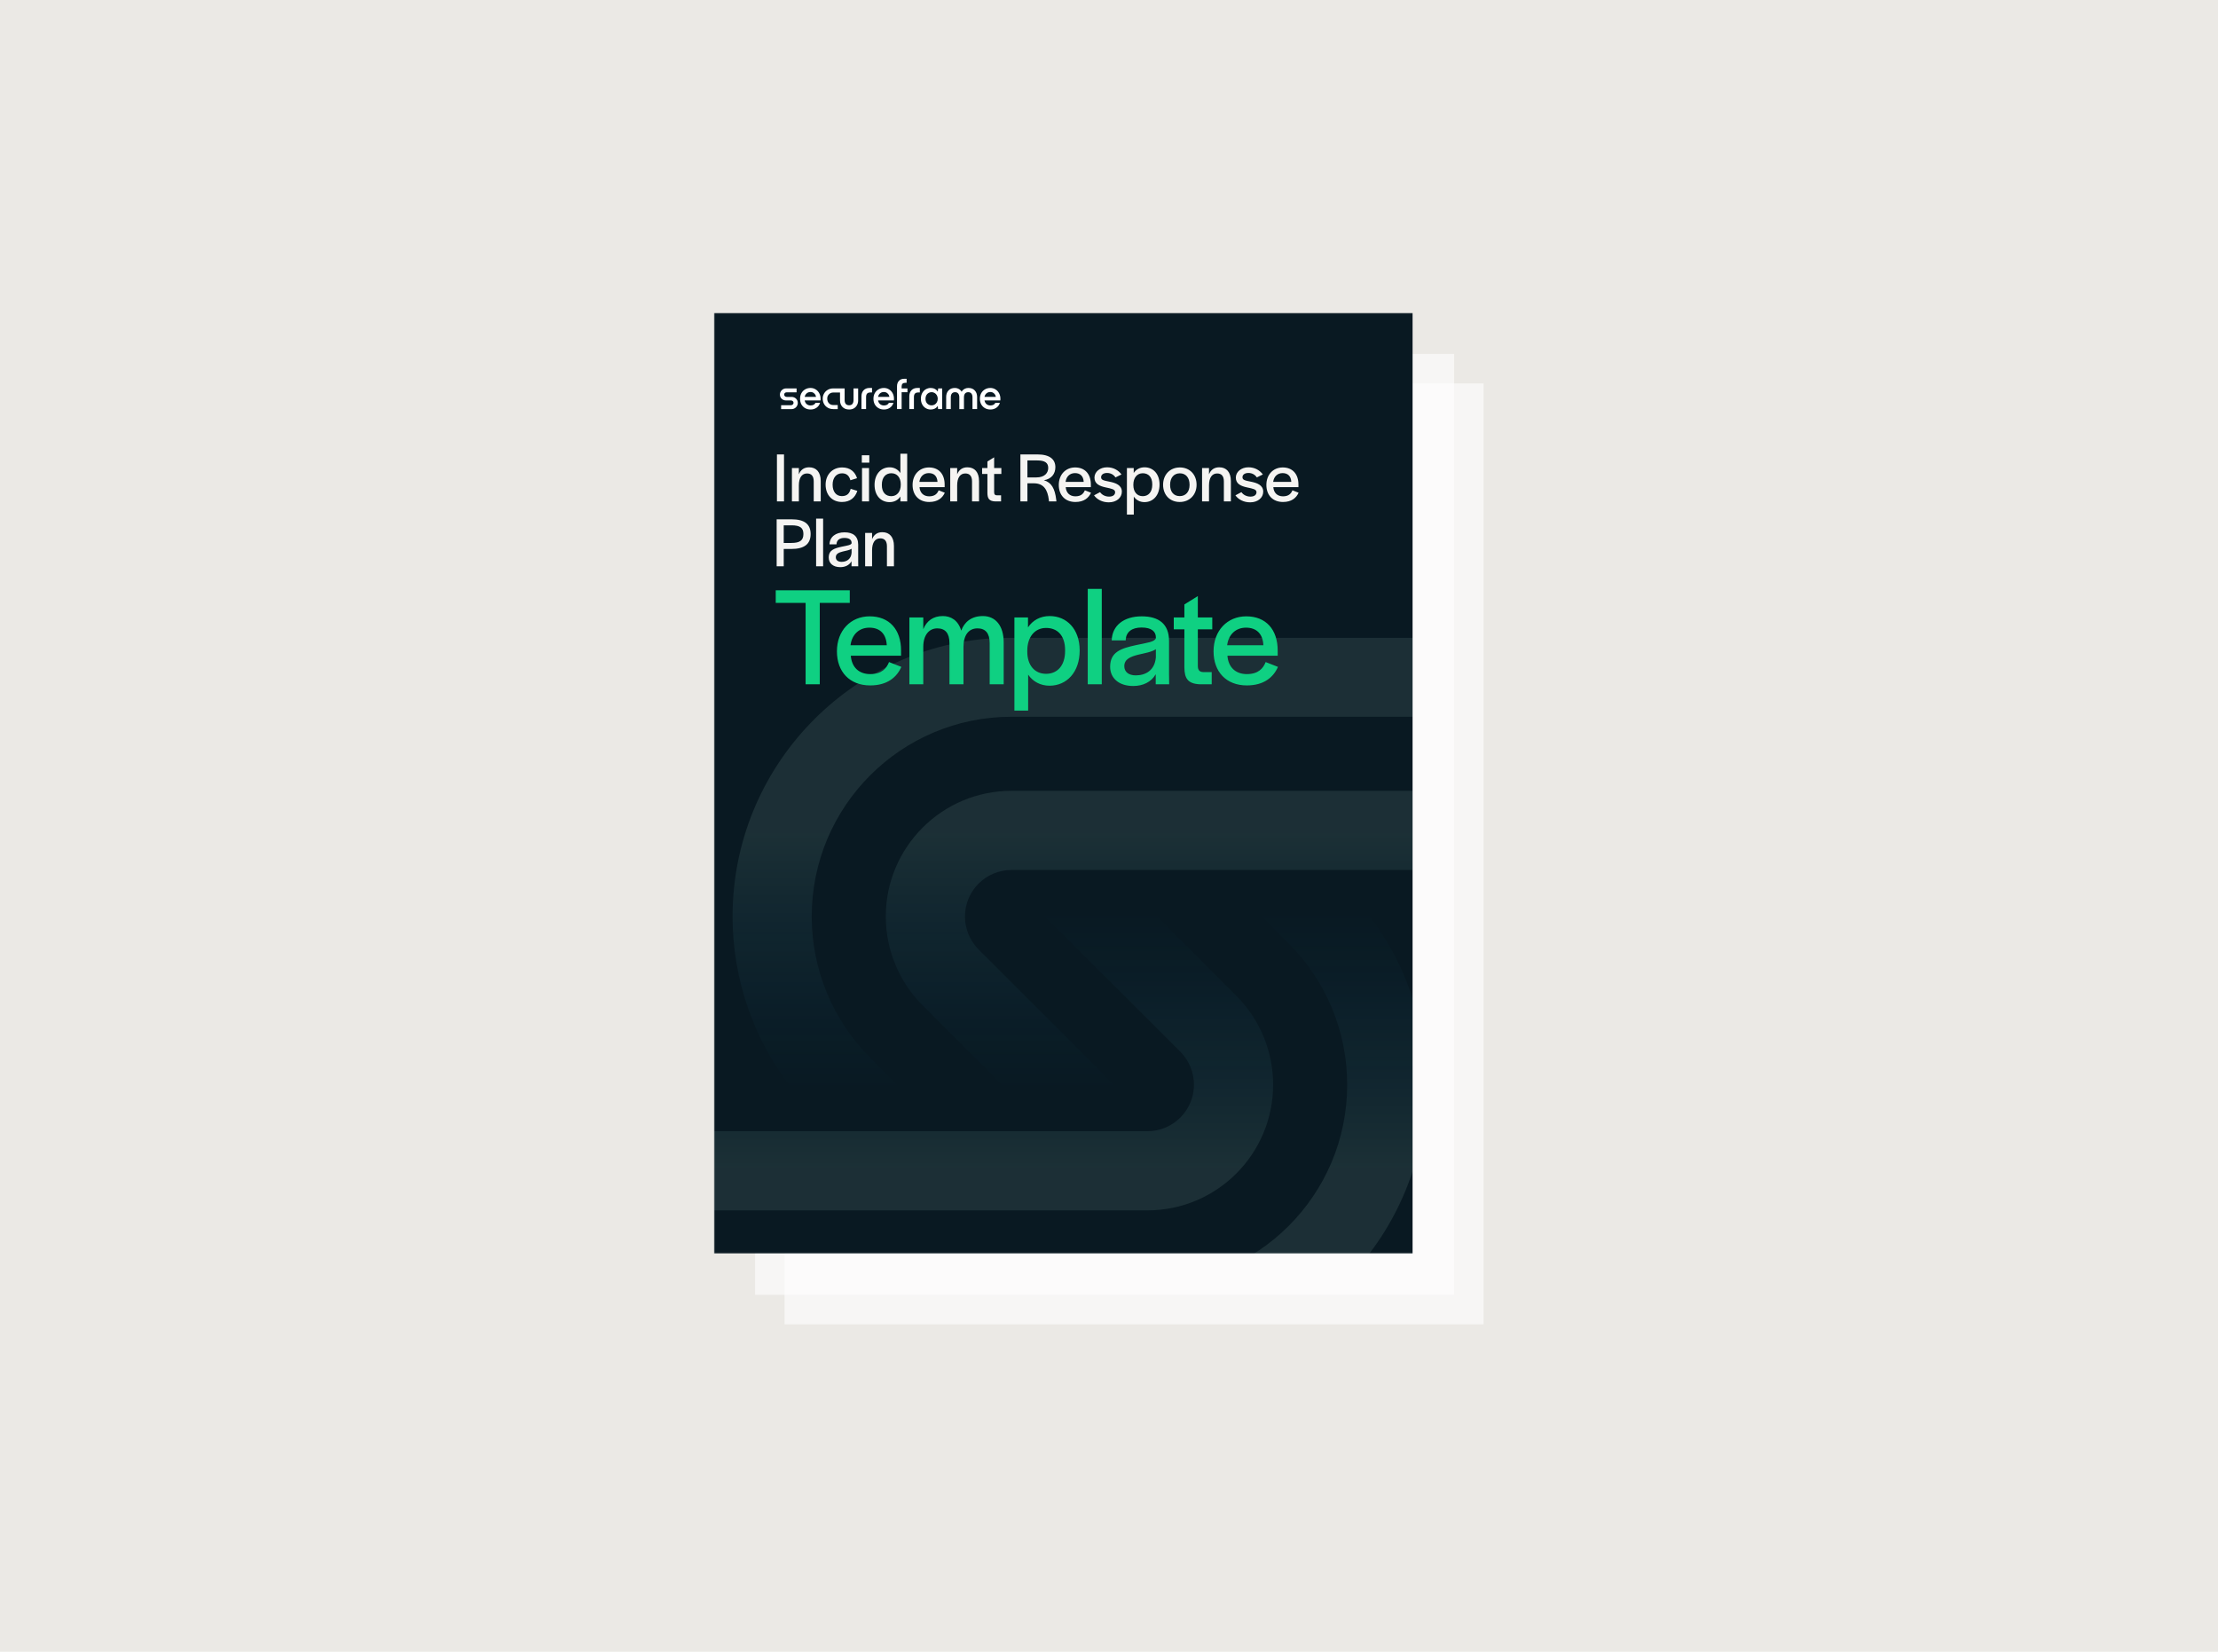
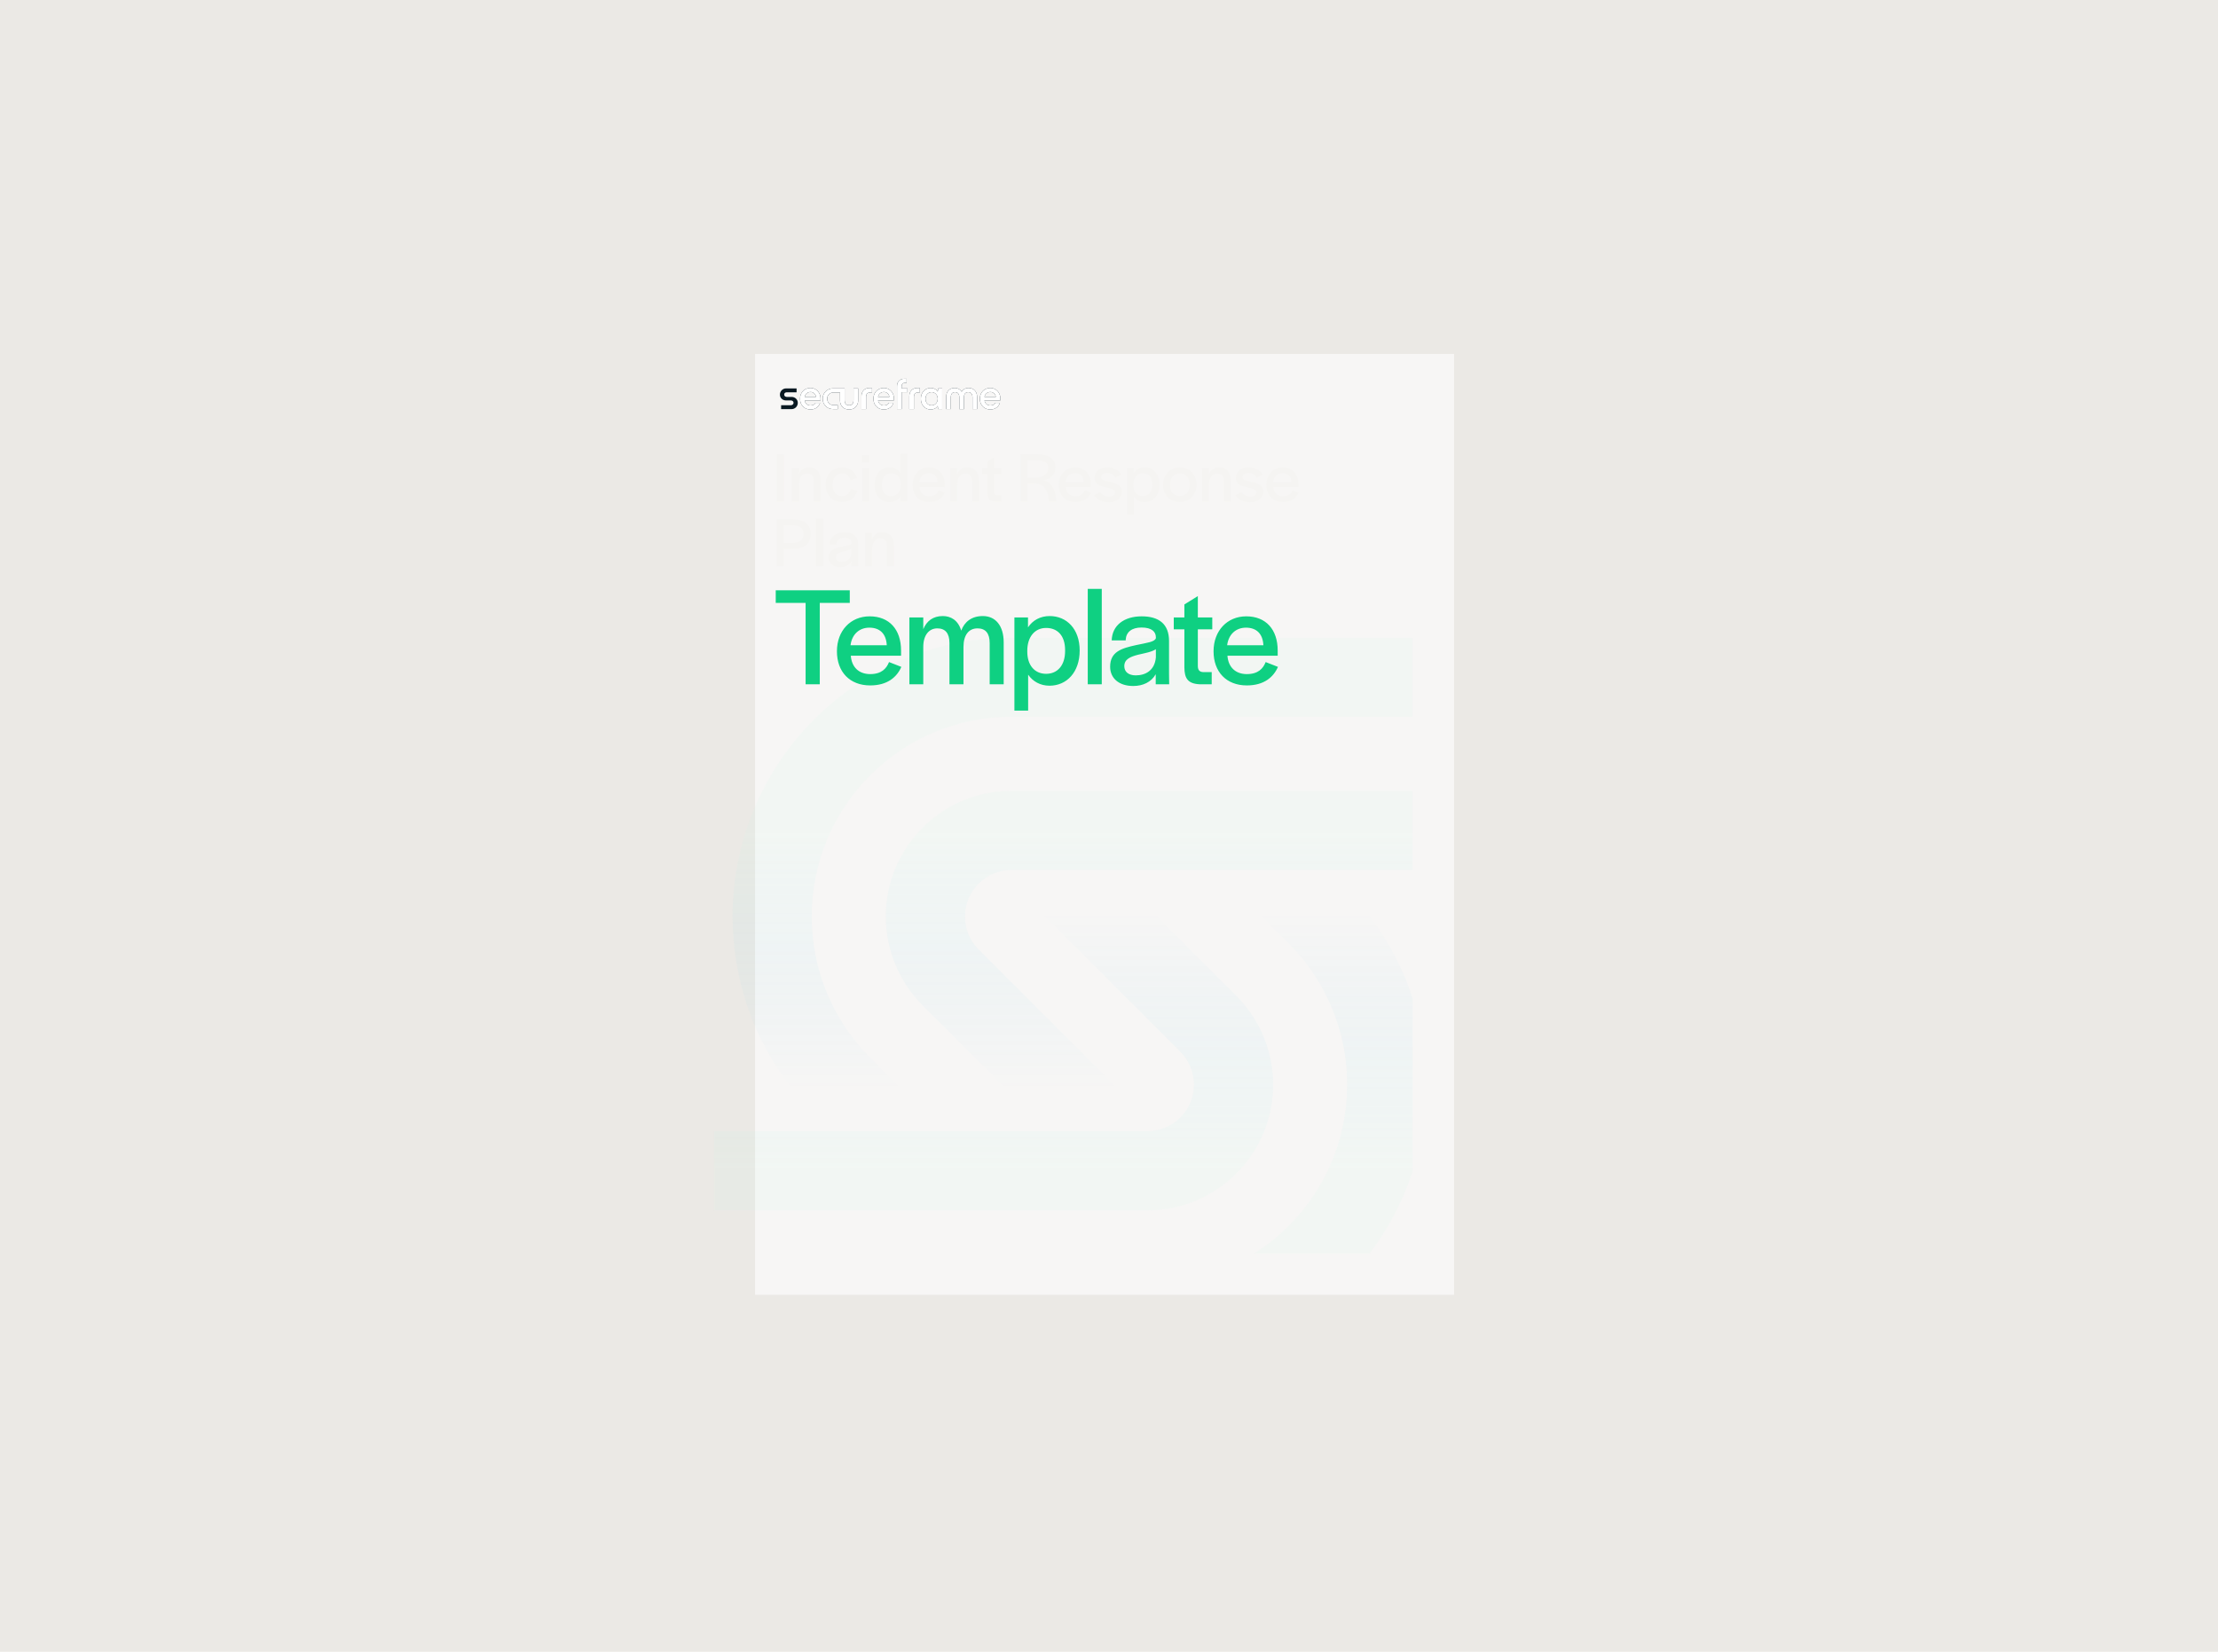
<svg xmlns="http://www.w3.org/2000/svg" width="752" height="560" viewBox="0 0 752 560" fill="none">
  <rect width="752" height="560" fill="#EBE9E5" />
  <g filter="url(#filter0_d_1717_1059)">
-     <rect width="237" height="319" transform="translate(262 126)" fill="white" fill-opacity="0.6" />
-   </g>
+     </g>
  <g filter="url(#filter1_d_1717_1059)">
    <rect width="237" height="319" transform="translate(252 116)" fill="white" fill-opacity="0.6" />
  </g>
  <g clip-path="url(#clip0_1717_1059)">
    <mask id="mask0_1717_1059" style="mask-type:luminance" maskUnits="userSpaceOnUse" x="242" y="106" width="248" height="320">
      <path d="M490 106H242V425.578H490V106Z" fill="white" />
    </mask>
    <g mask="url(#mask0_1717_1059)">
-       <path d="M490 106H242V425.578H490V106Z" fill="#091922" />
      <path d="M483.591 367.738C483.591 418.549 443.515 460.001 393.25 462.21H241.781V435.47H389.028C426.436 435.47 456.76 405.146 456.76 367.738C456.76 349.775 449.625 332.547 436.92 319.845L425.787 308.71H462.909C476.234 325.388 483.591 346.185 483.591 367.738Z" fill="url(#paint0_linear_1717_1059)" fill-opacity="0.1" />
      <path d="M390.263 308.71H352.316L400.186 356.579C403.146 359.54 404.809 363.552 404.809 367.738C404.809 376.453 397.744 383.519 389.028 383.519H241.781V410.353H389.028C412.563 410.353 431.64 391.273 431.64 367.738C431.64 356.437 427.152 345.598 419.161 337.607L390.263 308.71Z" fill="url(#paint1_linear_1717_1059)" fill-opacity="0.1" />
      <path d="M248.375 310.735C248.375 259.924 288.451 218.472 338.717 216.264H490.187V243.004H342.939C305.532 243.004 275.208 273.328 275.208 310.735C275.208 328.699 282.343 345.926 295.047 358.629L306.18 369.764H269.059C255.734 353.086 248.375 332.289 248.375 310.735Z" fill="url(#paint2_linear_1717_1059)" fill-opacity="0.1" />
      <path d="M341.705 369.763H379.652L331.781 321.894C328.821 318.933 327.159 314.919 327.159 310.735C327.159 302.018 334.223 294.954 342.939 294.954H490.187V268.121H342.939C319.405 268.121 300.326 287.2 300.326 310.735C300.326 322.036 304.815 332.875 312.806 340.867L341.705 369.763Z" fill="url(#paint3_linear_1717_1059)" fill-opacity="0.1" />
      <path d="M307.664 132.983V131.684H305.693V130.997C305.693 130.192 306.111 129.787 306.949 129.787H307.382V128.427C307.382 128.427 306.799 128.427 306.502 128.427C305.796 128.427 305.222 128.658 304.784 129.114C304.347 129.561 304.125 130.197 304.125 131.011V138.688H305.693V132.983H307.664Z" fill="#091922" />
      <path d="M292.803 132.31C292.318 132.828 292.073 133.52 292.073 134.386V138.688H293.64V134.654C293.64 134.089 293.758 133.68 293.998 133.43C294.247 133.181 294.615 133.058 295.104 133.058H295.655V131.533C295.655 131.533 295.375 131.533 295.118 131.533H294.803C293.965 131.533 293.301 131.792 292.803 132.31Z" fill="#091922" />
      <path fill-rule="evenodd" clip-rule="evenodd" d="M278.195 135.76C278.205 135.609 278.21 135.421 278.21 135.19L278.214 135.195C278.214 134.508 278.064 133.882 277.767 133.327C277.471 132.771 277.057 132.333 276.53 132.013C276.012 131.693 275.438 131.533 274.812 131.533C274.125 131.533 273.513 131.693 272.976 132.013C272.435 132.324 272.016 132.757 271.706 133.312C271.409 133.863 271.259 134.489 271.259 135.195C271.259 135.901 271.409 136.537 271.706 137.092C272.016 137.638 272.44 138.066 272.976 138.377C273.522 138.683 274.139 138.838 274.826 138.838C275.579 138.838 276.252 138.64 276.84 138.24C277.428 137.831 277.828 137.28 278.036 136.584H276.497C276.195 137.172 275.635 137.464 274.807 137.464C274.299 137.464 273.866 137.313 273.508 137.017C273.151 136.715 272.92 136.296 272.821 135.76H278.195ZM273.508 133.35C273.866 133.054 274.299 132.903 274.807 132.903V132.898C275.296 132.898 275.715 133.063 276.064 133.392C276.412 133.713 276.61 134.103 276.661 134.56H272.821C272.929 134.051 273.16 133.647 273.508 133.35Z" fill="#091922" />
      <path fill-rule="evenodd" clip-rule="evenodd" d="M303.089 135.19C303.089 135.421 303.085 135.609 303.075 135.76H297.701C297.8 136.296 298.031 136.715 298.388 137.017C298.746 137.313 299.179 137.464 299.687 137.464C300.515 137.464 301.075 137.172 301.377 136.584H302.915C302.708 137.28 302.308 137.831 301.72 138.24C301.132 138.64 300.459 138.838 299.706 138.838C299.019 138.838 298.402 138.683 297.856 138.377C297.32 138.066 296.896 137.638 296.586 137.092C296.289 136.537 296.139 135.901 296.139 135.195C296.139 134.489 296.289 133.863 296.586 133.312C296.896 132.757 297.315 132.324 297.856 132.013C298.393 131.693 299.005 131.533 299.692 131.533C300.318 131.533 300.892 131.693 301.409 132.013C301.936 132.333 302.351 132.771 302.647 133.327C302.944 133.882 303.094 134.508 303.094 135.195L303.089 135.19ZM299.682 132.903C299.174 132.903 298.741 133.054 298.383 133.35C298.035 133.647 297.805 134.051 297.696 134.56H301.537C301.485 134.103 301.287 133.713 300.939 133.392C300.591 133.063 300.172 132.898 299.682 132.898V132.903Z" fill="#091922" />
      <path d="M308.295 134.385C308.295 133.519 308.54 132.828 309.024 132.31C309.523 131.792 310.191 131.533 311.024 131.533C311.274 131.533 311.862 131.533 311.862 131.533V133.058H311.326C310.836 133.058 310.469 133.181 310.22 133.43C309.98 133.68 309.862 134.089 309.862 134.654V138.687H308.295V134.385Z" fill="#091922" />
      <path fill-rule="evenodd" clip-rule="evenodd" d="M319.445 131.684H318.09L317.939 132.776C317.704 132.376 317.374 132.07 316.956 131.863C316.537 131.642 316.071 131.533 315.553 131.533C314.965 131.533 314.419 131.679 313.911 131.966C313.403 132.258 312.998 132.682 312.687 133.237C312.381 133.788 312.226 134.447 312.226 135.195C312.226 135.944 312.377 136.598 312.687 137.153C312.993 137.704 313.403 138.123 313.911 138.41C314.419 138.697 314.965 138.843 315.553 138.843C316.071 138.843 316.537 138.735 316.956 138.527C317.37 138.306 317.699 138.005 317.939 137.614L318.057 138.687H319.445V131.684ZM316.876 137.167C316.565 137.346 316.231 137.435 315.873 137.435C315.29 137.435 314.791 137.238 314.381 136.838C313.982 136.428 313.784 135.882 313.784 135.195C313.784 134.739 313.878 134.339 314.066 134C314.254 133.661 314.509 133.402 314.828 133.223C315.149 133.044 315.497 132.955 315.873 132.955C316.222 132.955 316.556 133.049 316.876 133.237C317.196 133.416 317.45 133.675 317.638 134.014C317.836 134.353 317.935 134.739 317.935 135.195C317.935 135.652 317.836 136.052 317.638 136.391C317.45 136.729 317.196 136.988 316.876 137.167Z" fill="#091922" />
      <path d="M320.79 134.611C320.79 133.684 321.054 132.945 321.581 132.385C322.108 131.816 322.823 131.533 323.731 131.533C324.16 131.533 324.531 131.609 324.851 131.759C325.181 131.91 325.44 132.084 325.628 132.282C325.826 132.47 325.962 132.644 326.033 132.804H326.061C326.122 132.653 326.244 132.479 326.433 132.282C326.63 132.084 326.889 131.91 327.209 131.759C327.539 131.609 327.915 131.533 328.343 131.533C329.261 131.533 329.976 131.816 330.494 132.385C331.021 132.941 331.285 133.684 331.285 134.611V138.687H329.717V134.729C329.717 134.174 329.595 133.741 329.346 133.43C329.106 133.12 328.748 132.969 328.273 132.969C327.797 132.969 327.43 133.124 327.181 133.43C326.941 133.741 326.823 134.178 326.823 134.743V138.702H325.256V134.743C325.256 134.174 325.134 133.736 324.884 133.43C324.644 133.12 324.287 132.969 323.811 132.969C323.336 132.969 322.969 133.124 322.72 133.43C322.48 133.741 322.362 134.174 322.362 134.729V138.687H320.795V134.611H320.79Z" fill="#091922" />
      <path fill-rule="evenodd" clip-rule="evenodd" d="M339.163 135.76C339.172 135.609 339.177 135.421 339.177 135.19L339.181 135.195C339.181 134.508 339.031 133.882 338.734 133.327C338.438 132.771 338.024 132.333 337.497 132.013C336.979 131.693 336.405 131.533 335.779 131.533C335.092 131.533 334.48 131.693 333.944 132.013C333.403 132.324 332.984 132.757 332.673 133.312C332.377 133.863 332.226 134.489 332.226 135.195C332.226 135.901 332.377 136.537 332.673 137.092C332.984 137.638 333.407 138.066 333.944 138.377C334.49 138.683 335.106 138.838 335.793 138.838C336.546 138.838 337.219 138.64 337.807 138.24C338.396 137.831 338.796 137.28 339.003 136.584H337.464C337.163 137.172 336.603 137.464 335.774 137.464C335.266 137.464 334.833 137.313 334.475 137.017C334.118 136.715 333.887 136.296 333.788 135.76H339.163ZM334.471 133.35C334.828 133.054 335.261 132.903 335.77 132.903V132.898C336.259 132.898 336.678 133.063 337.026 133.392C337.374 133.713 337.572 134.103 337.624 134.56H333.784C333.892 134.051 334.123 133.647 334.471 133.35Z" fill="#091922" />
      <path d="M285.641 137.986C286.196 138.555 286.952 138.837 287.907 138.838C288.513 138.837 289.049 138.706 289.504 138.447C289.961 138.179 290.314 137.807 290.563 137.341C290.822 136.875 290.949 136.353 290.949 135.774V131.684H289.382V135.656C289.382 136.202 289.26 136.63 289.01 136.941C288.761 137.247 288.413 137.402 287.904 137.402C287.396 137.402 287.015 137.252 286.756 136.955C286.497 136.649 286.37 136.212 286.37 135.642V131.684H284.803V131.688H282.488C281.815 131.688 281.208 131.844 280.662 132.154C280.125 132.455 279.702 132.879 279.391 133.425C279.09 133.971 278.939 134.446 278.939 135.129C278.939 135.811 279.09 136.423 279.391 136.969C279.702 137.515 280.125 137.939 280.662 138.24C281.208 138.541 281.815 138.692 282.488 138.692V138.701H284.028V137.327H282.502C281.914 137.327 281.429 137.124 281.038 136.715C280.657 136.306 280.469 135.778 280.469 135.134C280.469 134.489 280.657 134.098 281.038 133.689C281.429 133.279 281.918 133.077 282.502 133.077H284.803V135.76C284.803 136.677 285.085 137.416 285.641 137.986Z" fill="#091922" />
      <path d="M266.492 131.688C265.349 131.688 264.426 132.653 264.426 133.792V133.797C264.426 134.936 265.353 135.764 266.492 135.764H268.139C268.718 135.764 269.052 136.141 269.052 136.574C269.052 137.007 268.662 137.388 268.139 137.388H264.836V138.706H268.384C269.546 138.706 270.488 137.755 270.488 136.593C270.488 135.43 269.546 134.569 268.384 134.569H266.746C266.224 134.569 265.871 134.207 265.871 133.792C265.871 133.378 266.153 133.006 266.746 133.006H270.078V131.688H266.492Z" fill="#091922" />
      <path d="M307.664 132.983V131.684H305.693V130.997C305.693 130.192 306.111 129.787 306.949 129.787H307.382V128.427C307.382 128.427 306.799 128.427 306.502 128.427C305.796 128.427 305.222 128.658 304.784 129.114C304.347 129.561 304.125 130.197 304.125 131.011V138.688H305.693V132.983H307.664Z" fill="white" />
      <path d="M292.803 132.31C292.318 132.828 292.073 133.52 292.073 134.386V138.688H293.64V134.654C293.64 134.089 293.758 133.68 293.998 133.43C294.247 133.181 294.615 133.058 295.104 133.058H295.655V131.533C295.655 131.533 295.375 131.533 295.118 131.533H294.803C293.965 131.533 293.301 131.792 292.803 132.31Z" fill="white" />
      <path fill-rule="evenodd" clip-rule="evenodd" d="M278.195 135.76C278.205 135.609 278.21 135.421 278.21 135.19L278.214 135.195C278.214 134.508 278.064 133.882 277.767 133.327C277.471 132.771 277.057 132.333 276.53 132.013C276.012 131.693 275.438 131.533 274.812 131.533C274.125 131.533 273.513 131.693 272.976 132.013C272.435 132.324 272.016 132.757 271.706 133.312C271.409 133.863 271.259 134.489 271.259 135.195C271.259 135.901 271.409 136.537 271.706 137.092C272.016 137.638 272.44 138.066 272.976 138.377C273.522 138.683 274.139 138.838 274.826 138.838C275.579 138.838 276.252 138.64 276.84 138.24C277.428 137.831 277.828 137.28 278.036 136.584H276.497C276.195 137.172 275.635 137.464 274.807 137.464C274.299 137.464 273.866 137.313 273.508 137.017C273.151 136.715 272.92 136.296 272.821 135.76H278.195ZM273.508 133.35C273.866 133.054 274.299 132.903 274.807 132.903V132.898C275.296 132.898 275.715 133.063 276.064 133.392C276.412 133.713 276.61 134.103 276.661 134.56H272.821C272.929 134.051 273.16 133.647 273.508 133.35Z" fill="white" />
      <path fill-rule="evenodd" clip-rule="evenodd" d="M303.089 135.19C303.089 135.421 303.085 135.609 303.075 135.76H297.701C297.8 136.296 298.031 136.715 298.388 137.017C298.746 137.313 299.179 137.464 299.687 137.464C300.515 137.464 301.075 137.172 301.377 136.584H302.915C302.708 137.28 302.308 137.831 301.72 138.24C301.132 138.64 300.459 138.838 299.706 138.838C299.019 138.838 298.402 138.683 297.856 138.377C297.32 138.066 296.896 137.638 296.586 137.092C296.289 136.537 296.139 135.901 296.139 135.195C296.139 134.489 296.289 133.863 296.586 133.312C296.896 132.757 297.315 132.324 297.856 132.013C298.393 131.693 299.005 131.533 299.692 131.533C300.318 131.533 300.892 131.693 301.409 132.013C301.936 132.333 302.351 132.771 302.647 133.327C302.944 133.882 303.094 134.508 303.094 135.195L303.089 135.19ZM299.682 132.903C299.174 132.903 298.741 133.054 298.383 133.35C298.035 133.647 297.805 134.051 297.696 134.56H301.537C301.485 134.103 301.287 133.713 300.939 133.392C300.591 133.063 300.172 132.898 299.682 132.898V132.903Z" fill="white" />
      <path d="M308.295 134.385C308.295 133.519 308.54 132.828 309.024 132.31C309.523 131.792 310.191 131.533 311.024 131.533C311.274 131.533 311.862 131.533 311.862 131.533V133.058H311.326C310.836 133.058 310.469 133.181 310.22 133.43C309.98 133.68 309.862 134.089 309.862 134.654V138.687H308.295V134.385Z" fill="white" />
      <path fill-rule="evenodd" clip-rule="evenodd" d="M319.445 131.684H318.09L317.939 132.776C317.704 132.376 317.374 132.07 316.956 131.863C316.537 131.642 316.071 131.533 315.553 131.533C314.965 131.533 314.419 131.679 313.911 131.966C313.403 132.258 312.998 132.682 312.687 133.237C312.381 133.788 312.226 134.447 312.226 135.195C312.226 135.944 312.377 136.598 312.687 137.153C312.993 137.704 313.403 138.123 313.911 138.41C314.419 138.697 314.965 138.843 315.553 138.843C316.071 138.843 316.537 138.735 316.956 138.527C317.37 138.306 317.699 138.005 317.939 137.614L318.057 138.687H319.445V131.684ZM316.876 137.167C316.565 137.346 316.231 137.435 315.873 137.435C315.29 137.435 314.791 137.238 314.381 136.838C313.982 136.428 313.784 135.882 313.784 135.195C313.784 134.739 313.878 134.339 314.066 134C314.254 133.661 314.509 133.402 314.828 133.223C315.149 133.044 315.497 132.955 315.873 132.955C316.222 132.955 316.556 133.049 316.876 133.237C317.196 133.416 317.45 133.675 317.638 134.014C317.836 134.353 317.935 134.739 317.935 135.195C317.935 135.652 317.836 136.052 317.638 136.391C317.45 136.729 317.196 136.988 316.876 137.167Z" fill="white" />
      <path d="M320.79 134.611C320.79 133.684 321.054 132.945 321.581 132.385C322.108 131.816 322.823 131.533 323.731 131.533C324.16 131.533 324.531 131.609 324.851 131.759C325.181 131.91 325.44 132.084 325.628 132.282C325.826 132.47 325.962 132.644 326.033 132.804H326.061C326.122 132.653 326.244 132.479 326.433 132.282C326.63 132.084 326.889 131.91 327.209 131.759C327.539 131.609 327.915 131.533 328.343 131.533C329.261 131.533 329.976 131.816 330.494 132.385C331.021 132.941 331.285 133.684 331.285 134.611V138.687H329.717V134.729C329.717 134.174 329.595 133.741 329.346 133.43C329.106 133.12 328.748 132.969 328.273 132.969C327.797 132.969 327.43 133.124 327.181 133.43C326.941 133.741 326.823 134.178 326.823 134.743V138.702H325.256V134.743C325.256 134.174 325.134 133.736 324.884 133.43C324.644 133.12 324.287 132.969 323.811 132.969C323.336 132.969 322.969 133.124 322.72 133.43C322.48 133.741 322.362 134.174 322.362 134.729V138.687H320.795V134.611H320.79Z" fill="white" />
      <path fill-rule="evenodd" clip-rule="evenodd" d="M339.163 135.76C339.172 135.609 339.177 135.421 339.177 135.19L339.181 135.195C339.181 134.508 339.031 133.882 338.734 133.327C338.438 132.771 338.024 132.333 337.497 132.013C336.979 131.693 336.405 131.533 335.779 131.533C335.092 131.533 334.48 131.693 333.944 132.013C333.403 132.324 332.984 132.757 332.673 133.312C332.377 133.863 332.226 134.489 332.226 135.195C332.226 135.901 332.377 136.537 332.673 137.092C332.984 137.638 333.407 138.066 333.944 138.377C334.49 138.683 335.106 138.838 335.793 138.838C336.546 138.838 337.219 138.64 337.807 138.24C338.396 137.831 338.796 137.28 339.003 136.584H337.464C337.163 137.172 336.603 137.464 335.774 137.464C335.266 137.464 334.833 137.313 334.475 137.017C334.118 136.715 333.887 136.296 333.788 135.76H339.163ZM334.471 133.35C334.828 133.054 335.261 132.903 335.77 132.903V132.898C336.259 132.898 336.678 133.063 337.026 133.392C337.374 133.713 337.572 134.103 337.624 134.56H333.784C333.892 134.051 334.123 133.647 334.471 133.35Z" fill="white" />
      <path d="M285.641 137.986C286.196 138.555 286.952 138.837 287.907 138.838C288.513 138.837 289.049 138.706 289.504 138.447C289.961 138.179 290.314 137.807 290.563 137.341C290.822 136.875 290.949 136.353 290.949 135.774V131.684H289.382V135.656C289.382 136.202 289.26 136.63 289.01 136.941C288.761 137.247 288.413 137.402 287.904 137.402C287.396 137.402 287.015 137.252 286.756 136.955C286.497 136.649 286.37 136.212 286.37 135.642V131.684H284.803V131.688H282.488C281.815 131.688 281.208 131.844 280.662 132.154C280.125 132.455 279.702 132.879 279.391 133.425C279.09 133.971 278.939 134.446 278.939 135.129C278.939 135.811 279.09 136.423 279.391 136.969C279.702 137.515 280.125 137.939 280.662 138.24C281.208 138.541 281.815 138.692 282.488 138.692V138.701H284.028V137.327H282.502C281.914 137.327 281.429 137.124 281.038 136.715C280.657 136.306 280.469 135.778 280.469 135.134C280.469 134.489 280.657 134.098 281.038 133.689C281.429 133.279 281.918 133.077 282.502 133.077H284.803V135.76C284.803 136.677 285.085 137.416 285.641 137.986Z" fill="white" />
-       <path d="M266.492 131.688C265.349 131.688 264.426 132.653 264.426 133.792V133.797C264.426 134.936 265.353 135.764 266.492 135.764H268.139C268.718 135.764 269.052 136.141 269.052 136.574C269.052 137.007 268.662 137.388 268.139 137.388H264.836V138.706H268.384C269.546 138.706 270.488 137.755 270.488 136.593C270.488 135.43 269.546 134.569 268.384 134.569H266.746C266.224 134.569 265.871 134.207 265.871 133.792C265.871 133.378 266.153 133.006 266.746 133.006H270.078V131.688H266.492Z" fill="white" />
    </g>
    <path d="M263.416 170V154.064H265.816V170H263.416ZM268.498 170V158.672H270.85V160.808C271.45 159.296 272.602 158.432 274.33 158.432C276.778 158.432 278.266 160.088 278.266 163.112V170H275.89V163.232C275.89 161.456 275.146 160.52 273.61 160.52C271.858 160.52 270.85 161.984 270.85 164.576V170H268.498ZM285.464 170.192C282.08 170.192 279.92 167.768 279.92 164.312C279.92 160.928 282.224 158.48 285.536 158.48C288.2 158.48 289.88 159.92 290.576 162.128L288.32 162.824C287.936 161.384 287.12 160.472 285.488 160.472C283.52 160.472 282.296 162.032 282.296 164.288V164.384C282.296 166.616 283.448 168.2 285.416 168.2C287.24 168.2 288.032 167.264 288.416 165.728L290.672 166.424C289.928 168.728 288.224 170.192 285.464 170.192ZM292.192 156.848V154.352H294.736V156.848H292.192ZM292.264 170V158.672H294.64V170H292.264ZM301.602 170.24C298.698 170.24 296.514 168.056 296.514 164.384C296.514 160.784 298.674 158.432 301.626 158.432C303.186 158.432 304.458 159.176 305.274 160.376V153.824H307.578V170H305.274V168.344C304.482 169.544 303.186 170.24 301.602 170.24ZM302.202 168.224C304.146 168.224 305.394 166.64 305.394 164.384V164.192C305.394 161.96 304.194 160.448 302.202 160.448C300.282 160.448 298.986 161.864 298.986 164.312V164.48C298.986 166.904 300.258 168.224 302.202 168.224ZM315.045 170.192C311.565 170.192 309.405 167.888 309.405 164.408C309.405 160.904 311.733 158.48 314.949 158.48C318.285 158.48 320.277 160.712 320.277 164.288V165.152H311.757C311.901 167.096 313.125 168.272 315.045 168.272C316.965 168.272 317.805 167.336 318.237 166.232L320.325 167.048C319.557 168.8 317.949 170.192 315.045 170.192ZM311.709 163.376H317.853C317.757 161.432 316.677 160.4 314.901 160.4C313.197 160.4 311.949 161.528 311.709 163.376ZM322.17 170V158.672H324.522V160.808C325.122 159.296 326.274 158.432 328.002 158.432C330.45 158.432 331.938 160.088 331.938 163.112V170H329.562V163.232C329.562 161.456 328.818 160.52 327.282 160.52C325.53 160.52 324.522 161.984 324.522 164.576V170H322.17ZM337.393 170C335.329 169.904 334.801 168.968 334.777 167.168V160.688H332.977V158.672H334.777V156.464L337.057 155.048V158.672H339.505V160.688H337.057V166.88C337.057 167.6 337.345 167.936 338.065 167.936H339.409V170H337.393ZM345.961 170V154.064H351.721C355.945 154.064 357.817 155.744 357.817 158.408C357.817 160.64 356.497 162.392 353.929 162.824C356.497 163.568 357.649 165.632 358.105 169.4L358.177 170H355.633L355.609 169.496C355.177 166.064 353.905 163.856 350.473 163.856H348.337V170H345.961ZM348.337 161.864H351.361C354.337 161.864 355.393 160.208 355.393 158.648C355.393 156.92 354.289 156.104 351.673 156.104H348.337V161.864ZM364.615 170.192C361.135 170.192 358.975 167.888 358.975 164.408C358.975 160.904 361.303 158.48 364.519 158.48C367.855 158.48 369.847 160.712 369.847 164.288V165.152H361.327C361.471 167.096 362.695 168.272 364.615 168.272C366.535 168.272 367.375 167.336 367.807 166.232L369.895 167.048C369.127 168.8 367.519 170.192 364.615 170.192ZM361.279 163.376H367.423C367.327 161.432 366.247 160.4 364.471 160.4C362.767 160.4 361.519 161.528 361.279 163.376ZM375.942 170.312C373.758 170.312 371.958 169.376 370.926 167.936L372.966 166.856C373.662 167.864 374.838 168.368 376.038 168.368C377.31 168.368 378.078 167.792 378.078 166.856C378.078 165.872 376.758 165.656 374.982 165.272C372.918 164.84 371.07 164.12 371.07 161.936C371.07 159.944 372.942 158.432 375.342 158.432C377.478 158.432 379.134 159.392 380.238 160.856L378.198 161.864C377.55 160.88 376.518 160.352 375.342 160.352C374.118 160.352 373.326 160.928 373.326 161.792C373.326 162.728 374.094 162.896 376.158 163.304C378.222 163.712 380.358 164.456 380.358 166.688C380.358 168.776 378.51 170.312 375.942 170.312ZM382.076 174.464V158.672H384.38V160.352C385.172 159.152 386.468 158.432 388.052 158.432C390.956 158.432 393.14 160.64 393.14 164.264V164.288C393.14 167.936 390.956 170.24 388.028 170.24C386.468 170.24 385.196 169.52 384.404 168.368V174.464H382.076ZM387.452 168.224C389.372 168.224 390.668 166.808 390.668 164.36V164.192C390.668 161.768 389.396 160.448 387.452 160.448C385.484 160.448 384.26 162.032 384.26 164.288V164.48C384.26 166.712 385.46 168.224 387.452 168.224ZM399.982 170.192C396.646 170.192 394.342 167.816 394.342 164.36C394.342 160.904 396.694 158.48 400.03 158.48C403.366 158.48 405.694 160.904 405.694 164.36C405.694 167.768 403.318 170.192 399.982 170.192ZM399.982 168.2C402.022 168.2 403.318 166.736 403.318 164.432V164.336C403.318 161.96 402.046 160.472 400.03 160.472C398.014 160.472 396.718 161.96 396.718 164.336V164.432C396.718 166.76 397.966 168.2 399.982 168.2ZM407.553 170V158.672H409.905V160.808C410.505 159.296 411.657 158.432 413.385 158.432C415.833 158.432 417.321 160.088 417.321 163.112V170H414.945V163.232C414.945 161.456 414.201 160.52 412.665 160.52C410.913 160.52 409.905 161.984 409.905 164.576V170H407.553ZM423.872 170.312C421.688 170.312 419.888 169.376 418.856 167.936L420.896 166.856C421.592 167.864 422.768 168.368 423.968 168.368C425.24 168.368 426.008 167.792 426.008 166.856C426.008 165.872 424.688 165.656 422.912 165.272C420.848 164.84 419 164.12 419 161.936C419 159.944 420.872 158.432 423.272 158.432C425.408 158.432 427.064 159.392 428.168 160.856L426.128 161.864C425.48 160.88 424.448 160.352 423.272 160.352C422.048 160.352 421.256 160.928 421.256 161.792C421.256 162.728 422.024 162.896 424.088 163.304C426.152 163.712 428.288 164.456 428.288 166.688C428.288 168.776 426.44 170.312 423.872 170.312ZM434.998 170.192C431.518 170.192 429.358 167.888 429.358 164.408C429.358 160.904 431.686 158.48 434.902 158.48C438.238 158.48 440.23 160.712 440.23 164.288V165.152H431.71C431.854 167.096 433.078 168.272 434.998 168.272C436.918 168.272 437.758 167.336 438.19 166.232L440.278 167.048C439.51 168.8 437.902 170.192 434.998 170.192ZM431.662 163.376H437.806C437.71 161.432 436.63 160.4 434.854 160.4C433.15 160.4 431.902 161.528 431.662 163.376ZM263.32 192V176.064H268.36C272.728 176.064 274.84 177.696 274.84 181.056C274.84 184.488 272.656 186.12 268.288 186.12H265.72V192H263.32ZM265.72 184.08H268.288C271.168 184.08 272.392 183.24 272.392 181.056C272.392 178.944 271.24 178.104 268.36 178.104H265.72V184.08ZM276.701 192V175.824H279.077V192H276.701ZM284.888 192.288C282.464 192.288 280.976 190.968 280.976 189.024C280.976 186.48 282.872 185.904 285.392 185.352C287.312 184.944 288.488 184.824 288.728 184.2V184.032C288.728 183.096 288.032 182.376 286.304 182.376C284.624 182.376 283.712 183.144 283.616 184.416V184.56H281.24C281.312 182.016 283.328 180.48 286.328 180.48C289.232 180.48 290.96 181.776 290.96 184.656V190.248L290.984 192H288.704V190.296C287.936 191.64 286.52 192.288 284.888 192.288ZM285.32 190.488C286.976 190.488 288.536 189.648 288.728 187.44V186.048C288.032 186.528 286.832 186.72 285.728 186.984C284.432 187.32 283.376 187.728 283.376 188.928C283.376 189.864 284.072 190.488 285.32 190.488ZM293.318 192V180.672H295.67V182.808C296.27 181.296 297.422 180.432 299.15 180.432C301.598 180.432 303.086 182.088 303.086 185.112V192H300.71V185.232C300.71 183.456 299.966 182.52 298.43 182.52C296.678 182.52 295.67 183.984 295.67 186.576V192H293.318Z" fill="#F5F4F2" />
    <path d="M273.136 232V204.4H263.008V200.128H288.112V204.4H277.936V232H273.136ZM295.036 232.384C288.076 232.384 283.756 227.776 283.756 220.816C283.756 213.808 288.412 208.96 294.844 208.96C301.516 208.96 305.5 213.424 305.5 220.576V222.304H288.46C288.748 226.192 291.196 228.544 295.036 228.544C298.876 228.544 300.556 226.672 301.42 224.464L305.596 226.096C304.06 229.6 300.844 232.384 295.036 232.384ZM288.364 218.752H300.652C300.46 214.864 298.3 212.8 294.748 212.8C291.34 212.8 288.844 215.056 288.364 218.752ZM308.326 232V209.344H313.03V213.328C314.182 210.496 316.39 208.864 319.654 208.864C322.294 208.864 324.838 210.208 325.894 213.808C326.998 210.832 329.398 208.864 333.238 208.864C337.558 208.864 340.294 212.176 340.294 217.792V232H335.542V218.032C335.542 214.672 334.102 213.04 331.414 213.04C328.39 213.04 326.662 215.392 326.662 219.328V232H321.91V218.032C321.91 214.672 320.47 213.04 317.782 213.04C315.046 213.04 313.03 215.248 313.03 219.328V232H308.326ZM343.929 240.928V209.344H348.537V212.704C350.121 210.304 352.713 208.864 355.881 208.864C361.689 208.864 366.057 213.28 366.057 220.528V220.576C366.057 227.872 361.689 232.48 355.833 232.48C352.713 232.48 350.169 231.04 348.585 228.736V240.928H343.929ZM354.681 228.448C358.521 228.448 361.113 225.616 361.113 220.72V220.384C361.113 215.536 358.569 212.896 354.681 212.896C350.745 212.896 348.297 216.064 348.297 220.576V220.96C348.297 225.424 350.697 228.448 354.681 228.448ZM368.797 232V199.648H373.549V232H368.797ZM384.211 232.576C379.363 232.576 376.387 229.936 376.387 226.048C376.387 220.96 380.179 219.808 385.219 218.704C389.059 217.888 391.411 217.648 391.891 216.4V216.064C391.891 214.192 390.499 212.752 387.043 212.752C383.683 212.752 381.859 214.288 381.667 216.832V217.12H376.915C377.059 212.032 381.091 208.96 387.091 208.96C392.899 208.96 396.355 211.552 396.355 217.312V228.496L396.403 232H391.843V228.592C390.307 231.28 387.475 232.576 384.211 232.576ZM385.075 228.976C388.387 228.976 391.507 227.296 391.891 222.88V220.096C390.499 221.056 388.099 221.44 385.891 221.968C383.299 222.64 381.187 223.456 381.187 225.856C381.187 227.728 382.579 228.976 385.075 228.976ZM406.791 232C402.663 231.808 401.607 229.936 401.559 226.336V213.376H397.959V209.344H401.559V204.928L406.119 202.096V209.344H411.015V213.376H406.119V225.76C406.119 227.2 406.695 227.872 408.135 227.872H410.823V232H406.791ZM422.729 232.384C415.769 232.384 411.449 227.776 411.449 220.816C411.449 213.808 416.105 208.96 422.537 208.96C429.209 208.96 433.193 213.424 433.193 220.576V222.304H416.153C416.441 226.192 418.889 228.544 422.729 228.544C426.569 228.544 428.249 226.672 429.113 224.464L433.289 226.096C431.753 229.6 428.537 232.384 422.729 232.384ZM416.057 218.752H428.345C428.153 214.864 425.993 212.8 422.441 212.8C419.033 212.8 416.537 215.056 416.057 218.752Z" fill="#0FD082" />
  </g>
  <defs>
    <filter id="filter0_d_1717_1059" x="262" y="126" width="245" height="327" filterUnits="userSpaceOnUse" color-interpolation-filters="sRGB">
      <feFlood flood-opacity="0" result="BackgroundImageFix" />
      <feColorMatrix in="SourceAlpha" type="matrix" values="0 0 0 0 0 0 0 0 0 0 0 0 0 0 0 0 0 0 127 0" result="hardAlpha" />
      <feOffset dx="4" dy="4" />
      <feGaussianBlur stdDeviation="2" />
      <feComposite in2="hardAlpha" operator="out" />
      <feColorMatrix type="matrix" values="0 0 0 0 0 0 0 0 0 0 0 0 0 0 0 0 0 0 0.08 0" />
      <feBlend mode="multiply" in2="BackgroundImageFix" result="effect1_dropShadow_1717_1059" />
      <feBlend mode="normal" in="SourceGraphic" in2="effect1_dropShadow_1717_1059" result="shape" />
    </filter>
    <filter id="filter1_d_1717_1059" x="252" y="116" width="245" height="327" filterUnits="userSpaceOnUse" color-interpolation-filters="sRGB">
      <feFlood flood-opacity="0" result="BackgroundImageFix" />
      <feColorMatrix in="SourceAlpha" type="matrix" values="0 0 0 0 0 0 0 0 0 0 0 0 0 0 0 0 0 0 127 0" result="hardAlpha" />
      <feOffset dx="4" dy="4" />
      <feGaussianBlur stdDeviation="2" />
      <feComposite in2="hardAlpha" operator="out" />
      <feColorMatrix type="matrix" values="0 0 0 0 0 0 0 0 0 0 0 0 0 0 0 0 0 0 0.08 0" />
      <feBlend mode="multiply" in2="BackgroundImageFix" result="effect1_dropShadow_1717_1059" />
      <feBlend mode="normal" in="SourceGraphic" in2="effect1_dropShadow_1717_1059" result="shape" />
    </filter>
    <linearGradient id="paint0_linear_1717_1059" x1="362.686" y1="462.21" x2="362.686" y2="308.71" gradientUnits="userSpaceOnUse">
      <stop offset="0.432" stop-color="#C6FBE5" />
      <stop offset="1" stop-color="#00A4EA" stop-opacity="0" />
    </linearGradient>
    <linearGradient id="paint1_linear_1717_1059" x1="362.686" y1="462.21" x2="362.686" y2="308.71" gradientUnits="userSpaceOnUse">
      <stop offset="0.432" stop-color="#C6FBE5" />
      <stop offset="1" stop-color="#00A4EA" stop-opacity="0" />
    </linearGradient>
    <linearGradient id="paint2_linear_1717_1059" x1="369.281" y1="216.264" x2="369.281" y2="369.764" gradientUnits="userSpaceOnUse">
      <stop offset="0.432" stop-color="#C6FBE5" />
      <stop offset="1" stop-color="#00A4EA" stop-opacity="0" />
    </linearGradient>
    <linearGradient id="paint3_linear_1717_1059" x1="369.281" y1="216.263" x2="369.281" y2="369.763" gradientUnits="userSpaceOnUse">
      <stop offset="0.432" stop-color="#C6FBE5" />
      <stop offset="1" stop-color="#00A4EA" stop-opacity="0" />
    </linearGradient>
    <clipPath id="clip0_1717_1059">
      <rect width="237" height="319" fill="white" transform="translate(242 106)" />
    </clipPath>
  </defs>
</svg>